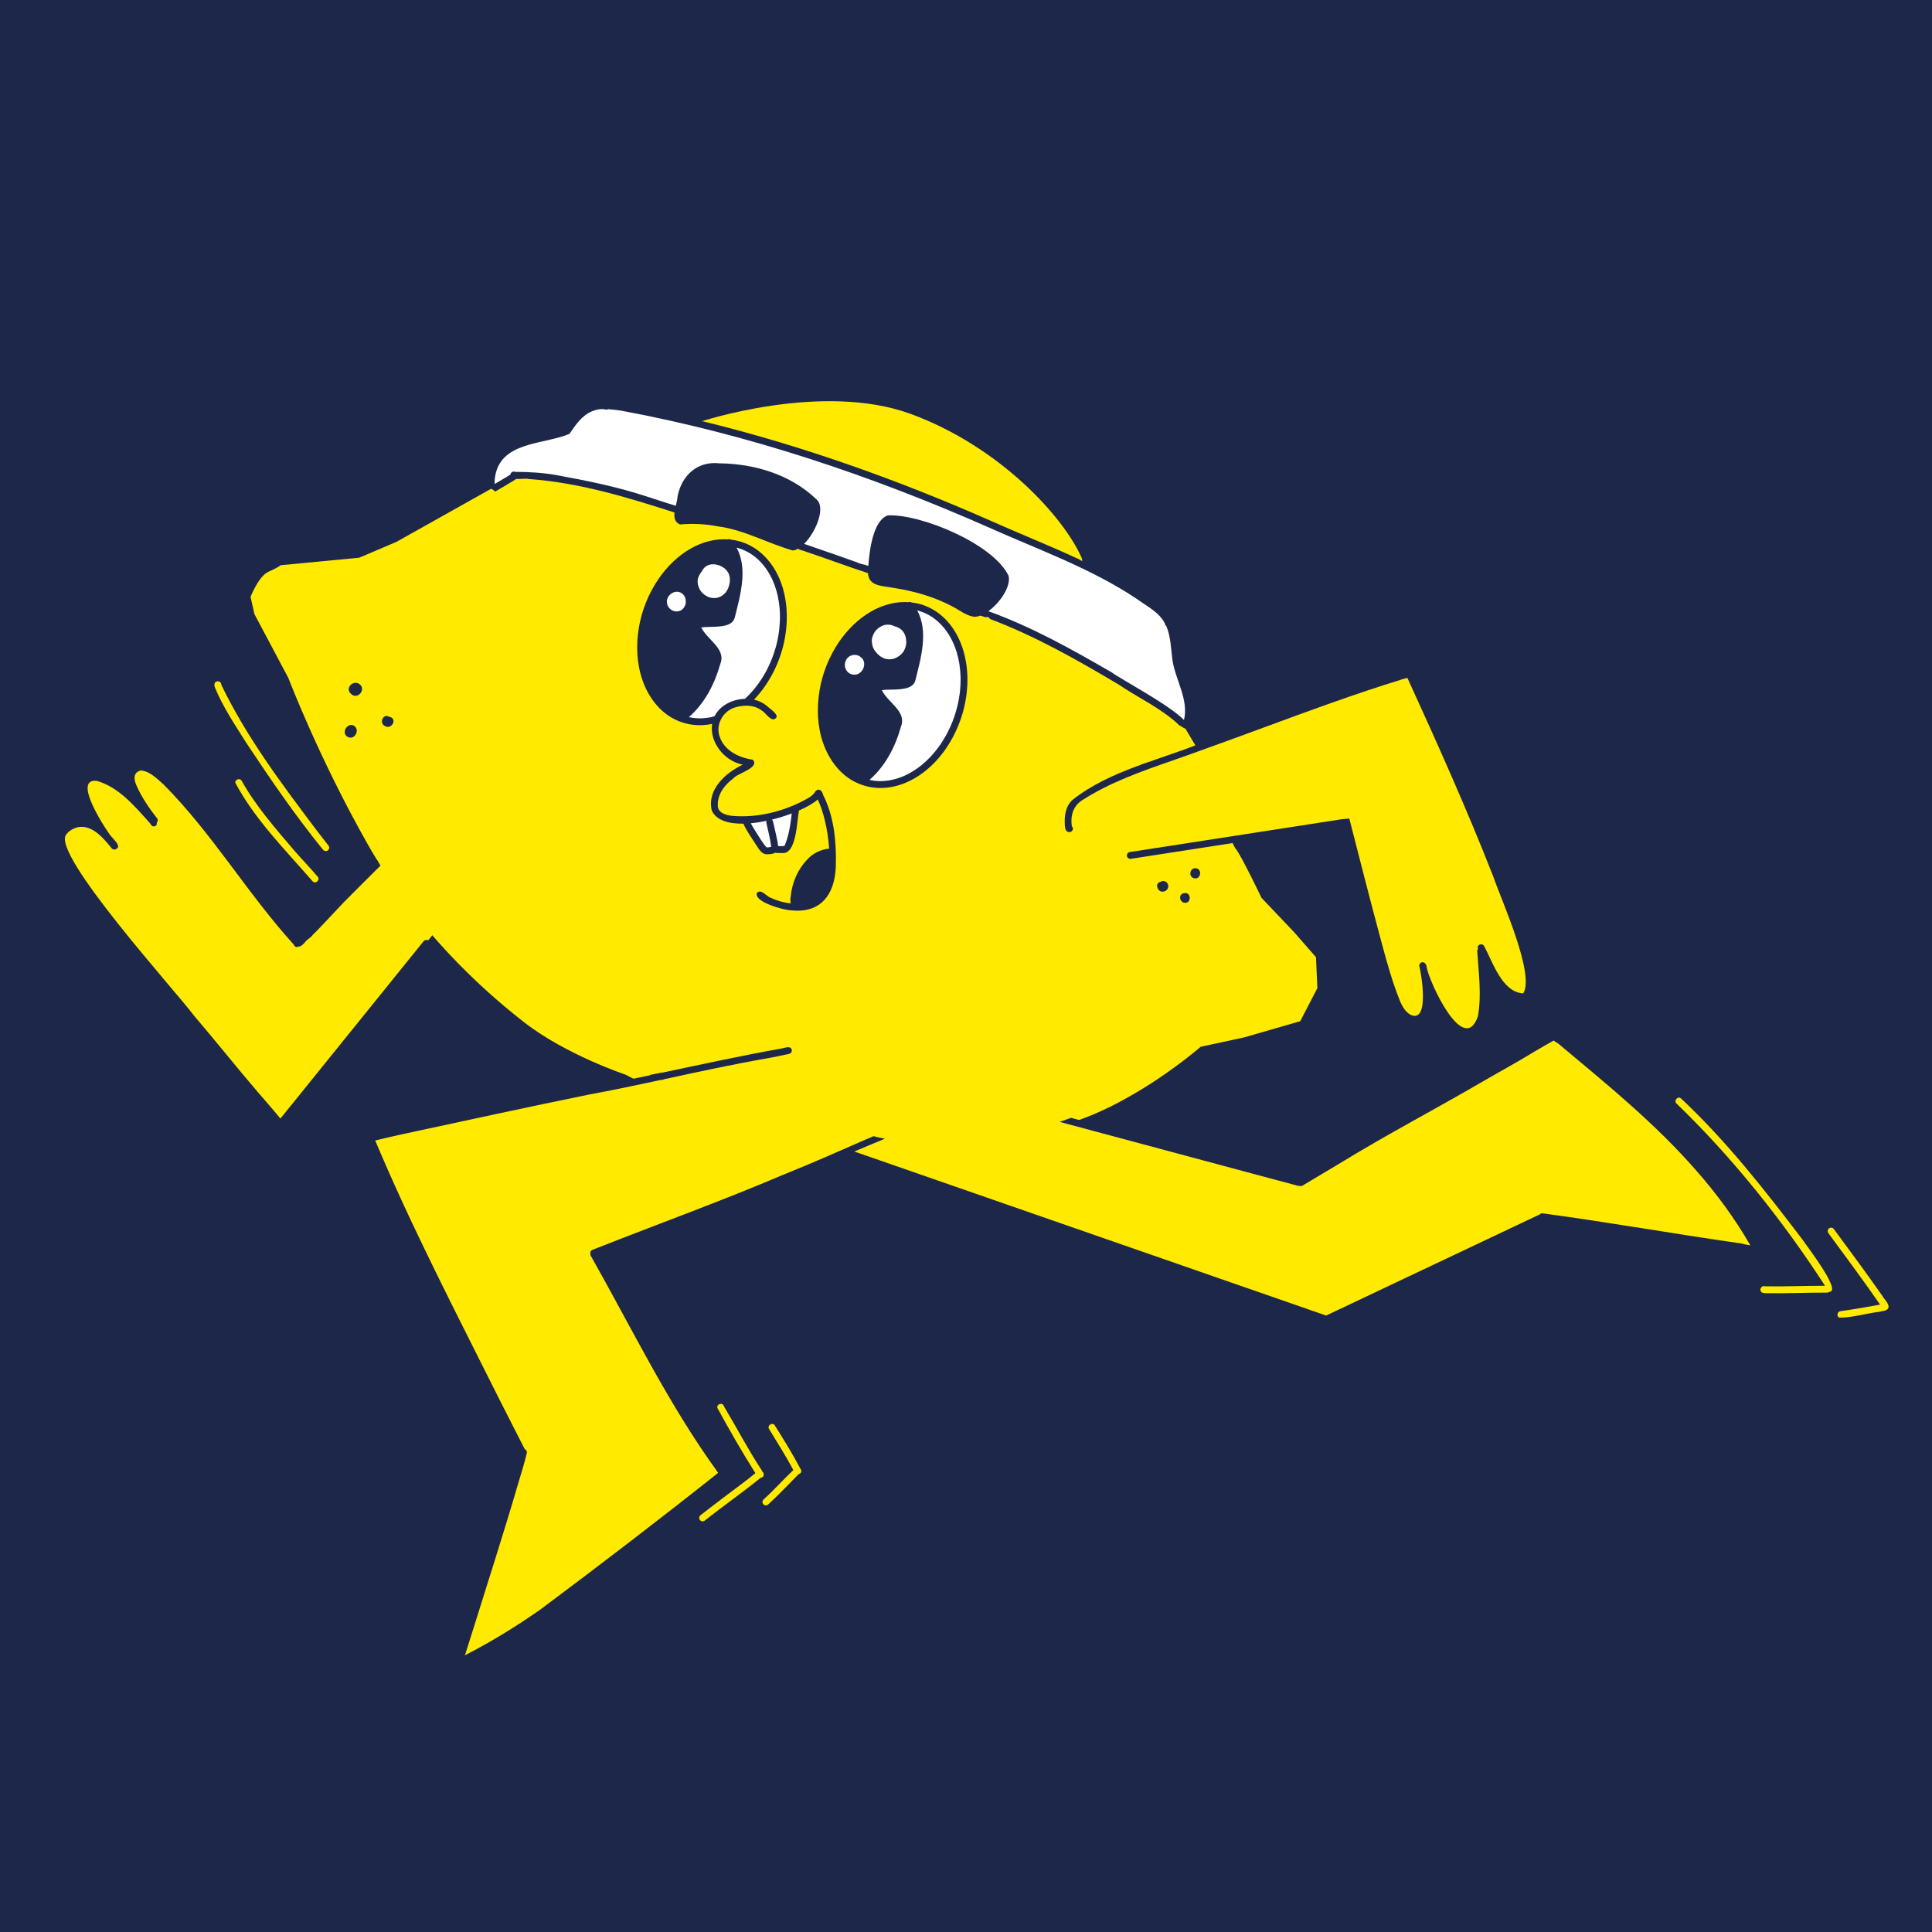
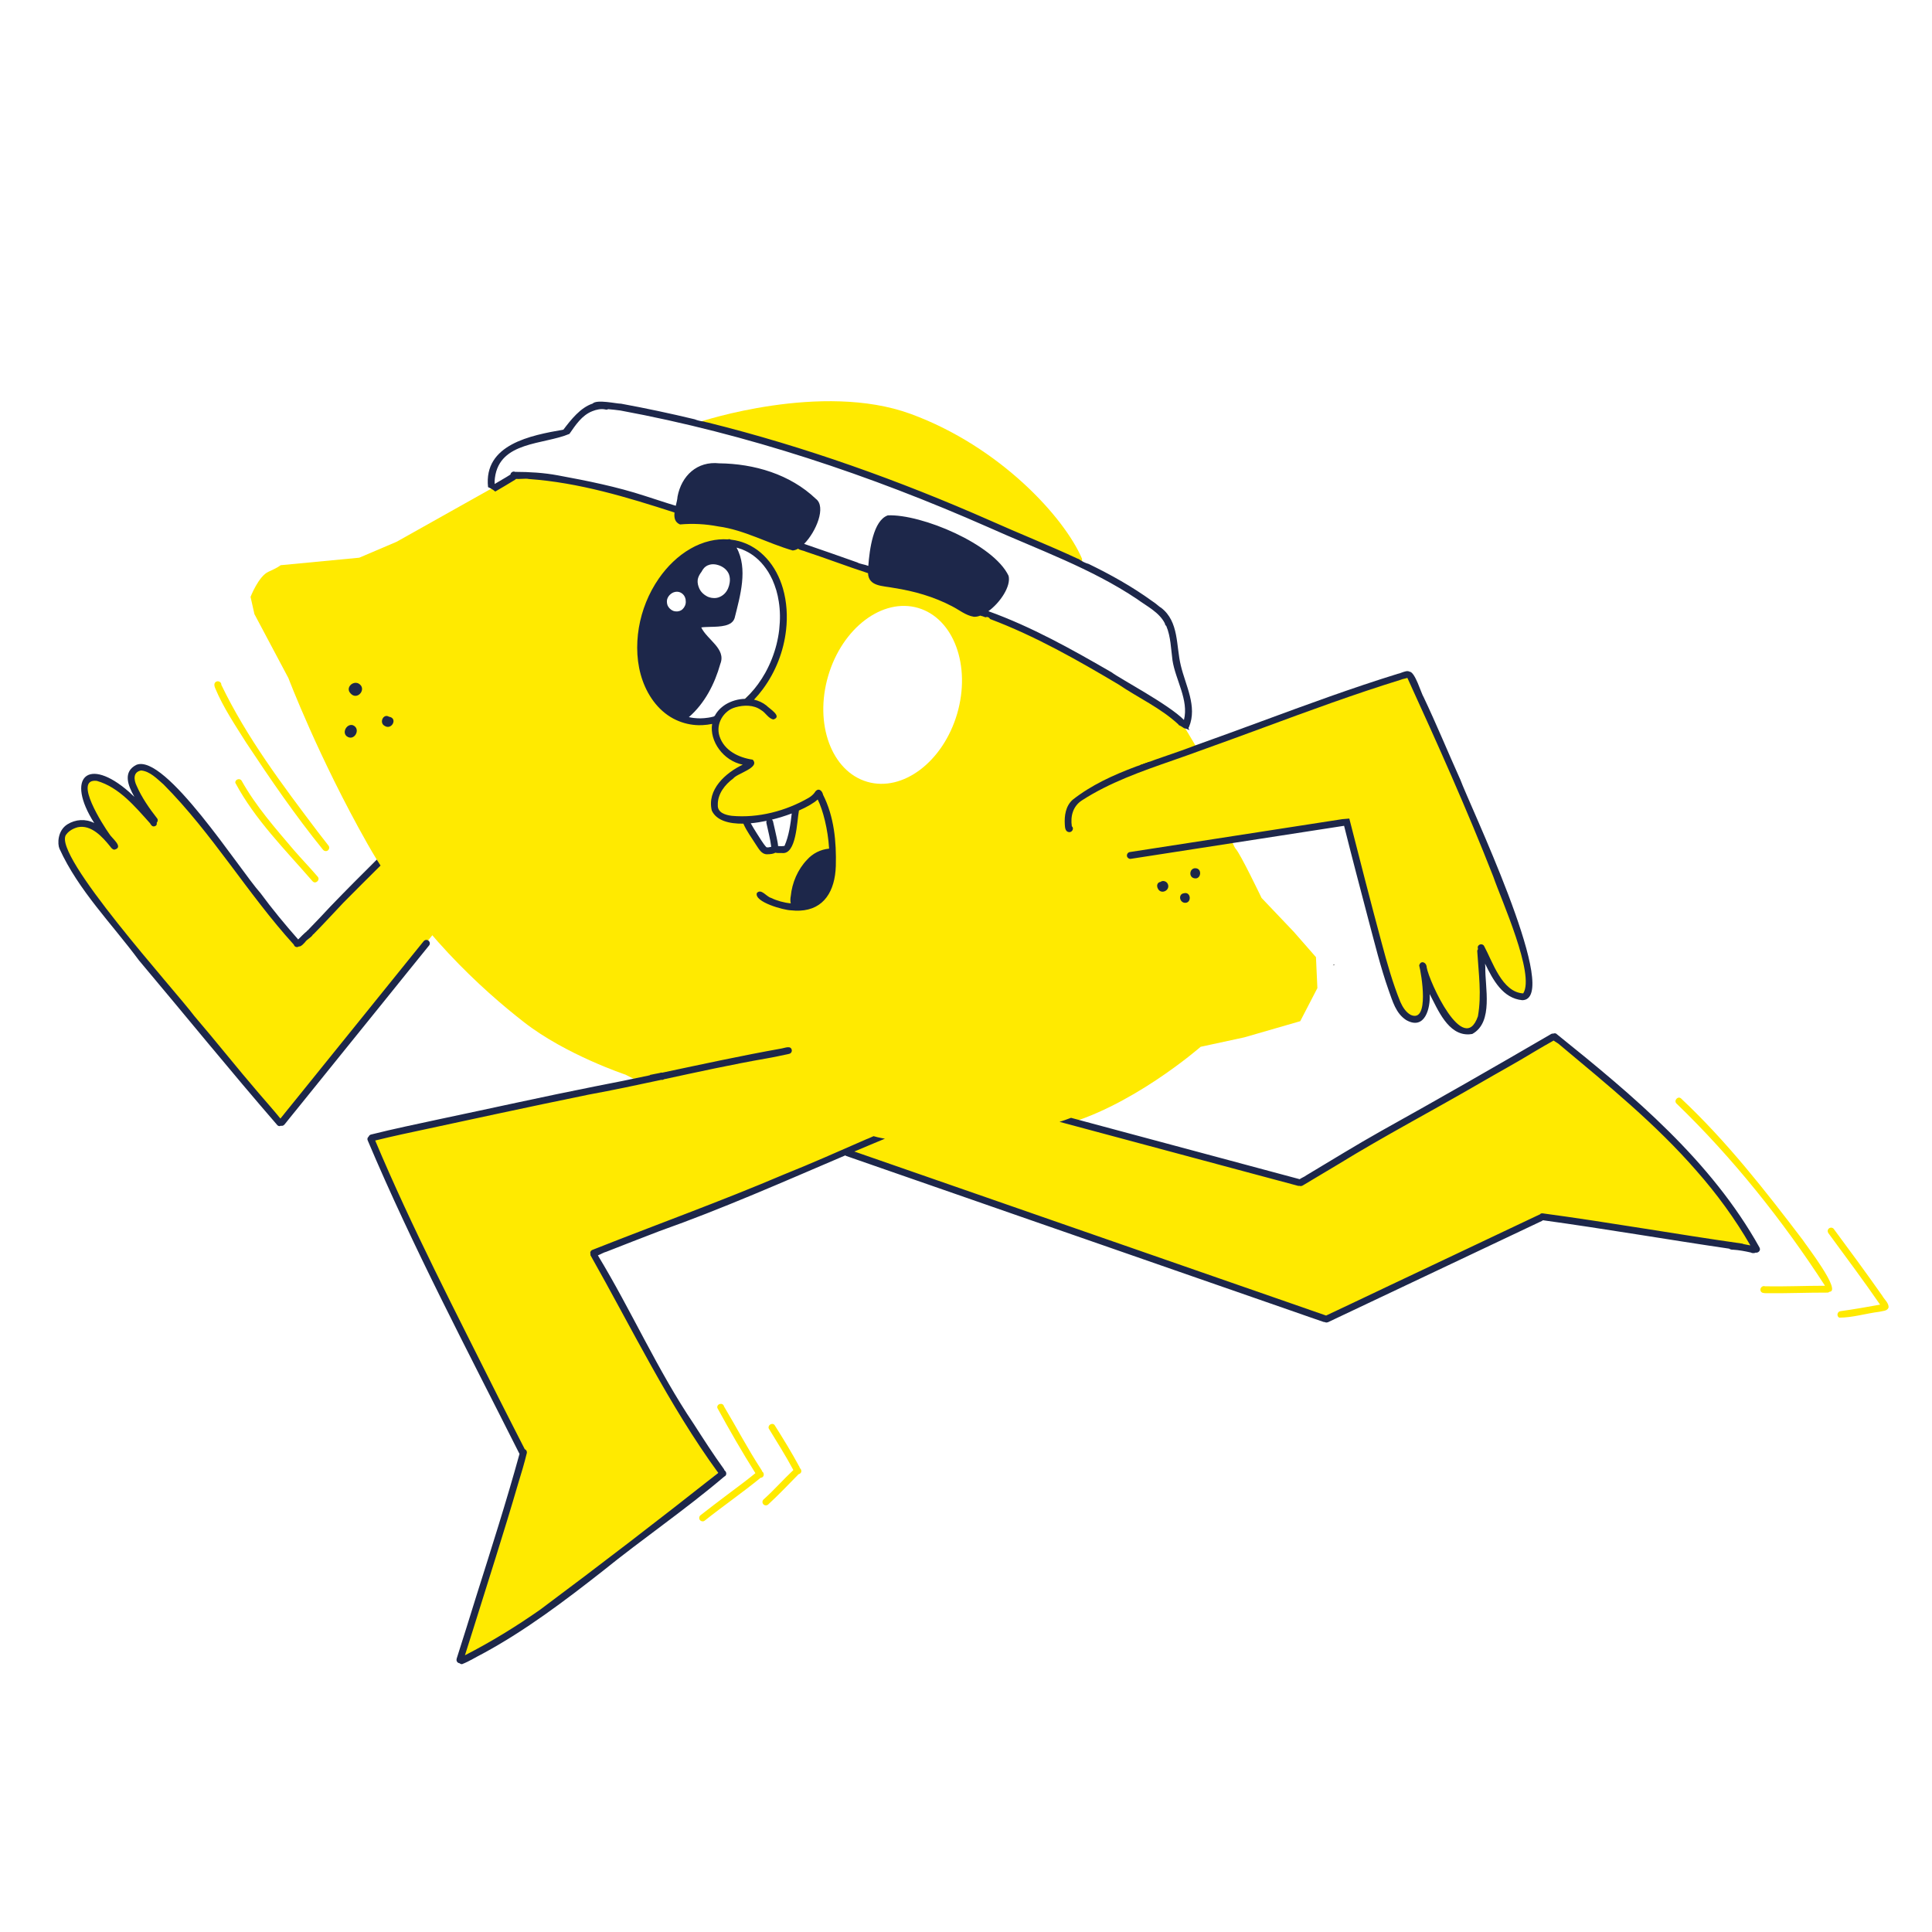
<svg xmlns="http://www.w3.org/2000/svg" id="Ebene_1" viewBox="0 0 2048 2048">
  <defs>
    <style>.cls-1{fill:#12100b;}.cls-2{fill:#ffea00;}.cls-3{fill:#fff;}.cls-4{fill:#1d274a;}</style>
  </defs>
-   <rect class="cls-4" x="-33" y="-25" width="2105" height="2109" />
  <path class="cls-3" d="M520.82,514.39c.68-15.51.41-43.59,72.84-54.06,0,0,5.94-1.02,9.16-4.91,3.14-3.89,15.92-25.71,36.01-25.27,20.09.44,196.78,41.61,298.72,80.61,101.94,38.99,240.92,101.25,274.19,124.2,33.27,22.94,32.73,38.44,33.48,48.15.68,9.71,4.85,31.81,7.52,36.18s11.48,43.54,4.1,46.45c0,0-7.31-6.78-30.68-18.25-23.44-11.47-263.12-115.65-366.64-152.33-103.45-36.68-338.69-80.76-338.69-80.76h0Z" />
  <path class="cls-2" d="M1245.62,800.71l247-86.33s96.41,216.81,107.2,249.29c10.73,32.47,31.43,86.89,18.04,92.57-13.39,5.67-34.98-19.56-47.83-50.62,0,0,11.62,77.95-9.29,86.78-20.98,8.83-45.71-49.02-52.82-68.18,0,0,12.44,49.81-5.6,56.45-18.04,6.64-35.12-54.01-40.38-70.81-5.26-16.8-34.78-137.19-34.78-137.19l-163.44,22.91-18.11-94.88h0Z" />
  <path class="cls-2" d="M464.38,983.89l-167.54,206.53-173.28-207.21s-44.07-56.78-50.42-69.6c-6.42-12.81-12.98-29.93-1.64-35.7,11.34-5.77,32.04-7.66,47.96,16.33,0,0-40.18-49.47-28.36-66.5,11.75-17.03,61.63,28.81,68.67,38.97,0,0-31.57-41.44-16.47-51.69,0,0,20.91-5.64,42.02,21.66,21.11,27.31,131.53,163.25,131.53,163.25l88.69-91.2,58.83,75.15h0Z" />
  <path class="cls-2" d="M693.55,1143.63l-300.16,63.63,160.84,333.77-66.14,218.27s1.37,1.63,10.73-3.12c9.36-4.74,116.97-75.45,147.11-99.7,30.13-24.25,115.47-95.19,115.47-95.19l-132.14-231.71,270.71-109.03,505.21,177.96,230.46-109.05,225.07,33.56s-48.65-75.17-80.08-106.19c-31.43-31.01-109.66-103.82-134.06-117.93l-267.43,154.46-261.01-69.62-424.58-40.13h0Z" />
  <path class="cls-2" d="M297.46,599.15l83.36-7.96,39.56-16.86,125.45-70.39,47.96,4.12,96.95,23.61,97.84,26.31,115.95,40.88,123.26,43.98,93.33,41.42,123.95,73.55,9.5,11.2,12.57,21.13s37.72,104.36,42.7,109.56c4.99,5.21,27.47,52.15,27.47,52.15l34.16,35.91,23.51,26.85,1.5,32.81-18.18,35.09-59.24,17.12-46.33,10.01s-75.5,66.17-151.69,84.42c-76.25,18.25-264.9,45.8-457.99-54.88,0,0-63.2-21.05-107.41-55.49-44.28-34.43-114.1-97.38-166.03-189.05-51.93-91.67-83.91-175.9-83.91-175.9l-36.01-67.78-4.1-18.25s8.54-22.03,18.99-26.62c10.39-4.59,12.85-6.93,12.85-6.93h0Z" />
  <polygon class="cls-3" points="791.8 870.35 811.27 902.34 833.82 899.24 844.07 857.15 791.8 870.35 791.8 870.35" />
  <path class="cls-3" d="M822.41,689.34c-15.51,52.73-66.48,80.9-94.7,72.3-37.17-11.35-55.48-61.08-40.59-111.96,14.96-50.88,57.33-83.25,94.7-72.3,37.31,10.95,55.48,61.08,40.59,111.96h0Z" />
  <path class="cls-3" d="M1014.61,756.64c-14.96,50.88-57.67,83.15-95.38,72.08-37.79-11.08-56.23-61.3-41.34-112.19,14.9-50.88,57.6-83.15,95.38-72.08,37.72,11.08,56.23,61.3,41.34,112.18h0Z" />
  <path class="cls-2" d="M742.26,447.08s128.86-42.94,223.29-8.25c94.43,34.68,162.55,109.45,181.41,153.37l.27,5.81s-245.16-116.17-404.97-150.92h0Z" />
  <path class="cls-1" d="M1208.11,811.19c3.55-1.24,7.04-2.47,10.59-3.74.27,3.29-2.73,5.86-5.81,6-1.71.08-3.48-.58-4.78-2.25h0Z" />
  <polygon class="cls-1" points="396.39 738.38 396.33 738.2 396.33 738.18 396.39 738.38 396.39 738.38 396.39 738.38" />
  <path class="cls-2" d="M1782.19,1164.59c-3.42-3.38-8.34,2.12-4.99,5.26,59.31,57.11,113.08,124.65,157.36,193.1-21.18.01-42.36.96-63.48.59-2.8-1.08-5.67,1.74-4.85,4.56.75,2.92,4.24,2.68,6.56,2.77,21.46.21,42.91-.7,64.36-.66.96-.01,1.64-.38,2.19-.88,13.19-.46-24.73-49.32-28.42-55.03-39.9-52.5-80.49-104.38-128.73-149.7h0Z" />
  <path class="cls-2" d="M1995.23,1373.47c-16.74-23.87-34.03-47.31-51.38-70.75-1.16-1.6-3.62-1.74-5.12-.53-1.57,1.29-1.64,3.52-.48,5.11,18.45,25.14,36.96,49.93,54.73,75.67-14.01,2.52-28.01,5.02-42.09,6.93-3.35.44-4.3,5.26-1.23,6.85,13.94.08,28.29-4.46,42.36-6.19,3.42-.96,8.75-.61,9.98-4.7.14-4.84-4.58-8.37-6.76-12.39h0Z" />
  <polygon class="cls-1" points="756.54 614.29 756.61 614.43 756.54 614.29 756.54 614.29" />
  <polygon class="cls-1" points="754.15 633.7 754.01 633.68 754.36 633.74 754.15 633.7 754.15 633.7" />
  <polygon class="cls-1" points="753.88 633.65 753.95 633.66 753.88 633.65 753.88 633.65" />
  <polygon class="cls-1" points="709.74 644.79 709.67 644.75 709.67 644.73 710.15 645.23 709.74 644.79 709.74 644.79" />
  <polygon class="cls-1" points="941.43 676.28 941.5 676.28 941.5 676.31 941.43 676.28 941.43 676.28" />
  <polygon class="cls-1" points="941.91 676.63 941.71 676.78 941.91 676.63 941.91 676.63" />
  <polygon class="cls-1" points="942.25 676.87 942.53 677.17 942.25 676.87 942.25 676.87" />
  <polygon class="cls-1" points="942.05 676.68 941.77 677.32 942.05 676.68 942.05 676.68" />
  <polygon class="cls-1" points="906.25 702.65 906.18 702.68 906.25 702.65 906.25 702.65" />
-   <path class="cls-4" d="M934.67,663.6c-3.08,1.51-5.81,3.74-7.65,6.67-1.91,3.1-3.28,7.09-2.8,10.82.41,3.25,1.37,6.45,3.42,9.08,3.14,4.17,7.52,7.87,12.85,8.56,1.09.15,2.12.18,3.14.14,2.26-.11,4.51-.67,6.63-1.79,1.3-.68,2.6-1.48,3.76-2.41,1.64-1.33,3.01-2.76,4.1-4.63.68-1.26,1.3-2.65,1.71-4.03.75-2.34,1.03-4.8.75-7.23-.14-1.93-.55-3.9-1.23-5.68-.68-1.62-1.57-3.09-2.66-4.4-1.84-2.13-4.37-3.47-6.9-4.43l-1.5-.36c-.61-.34-1.3-.63-1.91-.85-1.91-.68-3.96-.98-6.01-.89-1.98.1-3.89.55-5.67,1.43h0ZM898.39,697.47c-2.05,2.26-3.07,5.43-2.8,8.46.48,4.3,3.62,8.36,8.06,9.07.89.16,1.71.2,2.6.16,1.78-.08,3.55-.62,5.06-1.77,1.57-1.21,2.87-2.75,3.69-4.55,1.5-3.25,1.5-6.89-.34-9.99-.41-.69-.96-1.26-1.64-1.71-1.43-1.44-3.28-2.46-5.33-2.79-.68-.12-1.43-.17-2.19-.14-2.66.13-5.33,1.24-7.11,3.27h0ZM934.81,731.63v.03c6.35,13.15,26.71,22.59,20.22,38.63-5.88,21.26-16.6,41.91-33.34,56.44,1.85.4,3.62.71,5.12.9,2.53.28,5.06.42,7.11.41,2.8-.08,5.67-.29,8.4-.73,2.53-.43,5.06-1,7.52-1.71,3.21-.94,6.35-2.11,9.02-3.29,3.21-1.46,6.29-3.13,9.29-5,3.21-2.03,6.29-4.22,9.02-6.48,3.21-2.71,6.35-5.61,9.22-8.58,3.14-3.39,6.08-7,8.54-10.38,2.94-3.97,5.53-8.1,7.86-12.3,2.66-4.84,4.99-9.84,6.9-14.68,1.98-5.04,3.62-10.17,4.92-15.29,1.3-5.21,2.25-10.45,2.87-15.29l.07-.66c.55-5.09.75-10.19.75-14.85-.14-4.88-.55-9.78-1.23-14.52-.68-4.13-1.57-8.18-2.6-11.66l-.07-.47c-1.16-3.76-2.53-7.39-4.1-10.93-1.37-2.92-2.87-5.75-4.44-8.35-1.57-2.49-3.21-4.89-4.92-6.99-1.78-2.11-3.62-4.13-5.6-6-1.78-1.65-3.69-3.21-5.6-4.63-1.84-1.3-3.69-2.5-5.26-3.34-2.12-1.12-4.24-2.13-6.15-2.9-1.57-.61-3.14-1.13-4.71-1.63l-1.3-.34h-.07c12.3,22.47,3.83,51.08-2.05,74.64-2.73,8.86-15.24,9.15-25.62,9.37-1.84.02-3.55.05-5.19.12-1.64.08-3.28.21-4.58.44h0ZM932.14,835.3c-8.27-.16-16.33-2.03-23.78-5.44-17.36-7.9-29.38-24.12-35.67-41.77-6.35-17.84-7.04-37.42-3.96-56.02,3.07-18.62,10.39-36.73,21.11-52.26,8.88-12.72,20.09-23.87,33.55-31.6,6.42-3.7,13.39-6.53,20.57-8.23,6.29-1.51,12.78-2.07,19.2-1.65.96-.39,2.05-.35,2.94.27,3.01.31,6.01.88,8.95,1.69,1.03.27,1.98.56,3.01.88l.48.21c1.78.63,3.62,1.31,5.33,2.12,2.46,1.11,4.85,2.42,7.17,3.87,4.78,2.99,9.09,6.74,12.91,10.92,8.34,9.05,14.01,20.33,17.42,32.06v-.03c4.17,14.39,5.06,29.65,3.35,44.05-2.53,22.58-11.07,44.41-24.53,62.72-11.68,15.8-27.81,29.06-46.67,35.04-5.67,1.77-11.48,2.84-17.36,3.11-1.37.06-2.73.1-4.03.07h0Z" />
  <polygon class="cls-1" points="1271.72 774.22 1271.65 774.22 1272.34 774.15 1272.47 774.36 1271.72 774.22 1271.72 774.22" />
  <polygon class="cls-1" points="1786.97 742.93 1787.79 742.92 1786.97 742.93 1786.97 742.93" />
  <path class="cls-1" d="M1413.91,1022.56l1.02.51c-.61.07-1.3.14-1.98.21l.96-.71h0Z" />
  <path class="cls-4" d="M1260.45,770.52c8.95-21.85-3.76-43.89-8.75-65.09-5.12-20.74-1.71-46.41-20.84-61.16l-1.5-.96c-3.28-2.8-6.29-5.05-8.06-6.16-21.18-15.35-43.87-27.98-67.23-39.33-3.69-.99-6.83-2.66-9.7-4.65l-1.78-1.01.14.22c-30.54-14.25-62.11-26.7-92.79-40.44-96.55-42.59-196.71-78.45-299.27-103.97h.07c-1.71-.25-3.21-.7-4.71-1.15-3.48-.36-6.7-1.15-9.63-2.35-25.9-6.21-51.86-11.73-78.03-16.54-4.99.06-25.69-4.87-30.2-.11l-.07.03c-12.91,4.29-22.89,17.1-30.88,27.61-34.37,5.99-84.72,15.48-79.87,60.91,2.87,1.22,5.4,2.81,7.65,4.69,7.04-4.11,14.01-8.2,20.91-12.46l1.09-.9c1.98.11,4.24,0,6.35-.1,2.87-.16,5.54-.28,7.18.18,52.88,3.7,104.27,19.27,154.49,35.52-.61,5.43.27,10.3,5.81,12.64,13.67-1.23,27.06-.49,40.65,2.1,27.47,3.68,52.41,17.94,78.78,25.48,1.78-.08,3.76-.74,5.74-1.89,2.05,1.8,5.88,1.91,8.27,3.17,21.8,7.18,43.39,15.48,65.59,22.7l.27.05c.62,14.3,15.51,13.32,27.47,15.7,21.39,3.33,42.16,9.22,61.56,19.38,7.72,3.94,14.42,9.72,23.16,11.18,2.19.13,4.58-.35,6.97-1.26.48.31,1.09.55,1.91.59,1.16.4,2.25.81,3.42,1.24l1.37-.35c1.5-.08,2.87.83,3.48,2.14,47.62,17.93,92.45,43.38,136.11,69.34,20.98,14.19,44.96,25.08,63.54,42.39l.41.7c1.98.91,3.76,1.99,5.47,3.23,2.12.54,4.1,1.2,5.88,2.08-.34-.72-.75-1.44-1.16-2.16l.75-1.26h0ZM1255.05,763.18c-15.78-16.3-68.87-44.33-76.46-50.34-42.16-24.41-85-48.44-130.85-64.94,12.57-9.11,24.19-26.62,21.39-37.52-15.85-33.53-92.24-65.57-127.98-64.08-15.51,5.38-19.4,36.38-20.7,53.58-3.62-1.56-9.02-2.02-11.61-3.66-18.45-6.48-37.72-13.36-56.44-19.69,12.71-12.78,23.71-39.39,12.44-47.74-27.33-26.09-65.32-37.24-102.49-37.65-23.3-2.51-39.97,13.13-44.14,35.32-.14,2.79-1.03,6.16-1.84,9.67-10.93-3.25-21.66-6.96-32.52-10.38-30.27-9.89-61.08-16.06-92.38-21.83-15.03-2.83-30.27-3.7-45.44-3.73-1.78-.78-3.62.02-4.58,1.57l-.34,1.27c-1.44.89-2.87,1.75-4.24,2.64-4.17,2.47-8.34,4.93-12.5,7.37-.14-2.1-.07-4.09.27-6.5,5.06-38.89,51.52-34.98,78.98-46.6,6.49-9.31,13.12-19.66,24.19-24.03,4.1-1.67,9.29-2.94,14.01-1.82,1.09.35,2.05.16,2.8-.36,4.37.33,8.75.87,13.12,1.44,134.33,24.86,264.83,68.54,389.73,123.64,53.16,23.87,109.25,43.6,157.97,76.31,10.32,7.57,23.44,13.9,29.38,25.74.07,1.11.68,2.1,1.5,2.72,4.71,11.07,4.99,24.33,6.56,36.31,3.21,20.89,17.49,42.15,12.16,63.3h0Z" />
  <polygon class="cls-1" points="1305.89 1105.38 1305.82 1105.4 1305.89 1105.38 1305.89 1105.38" />
  <polygon class="cls-1" points="1305.82 1105.4 1305.82 1105.4 1305.68 1105.42 1305.82 1105.4 1305.82 1105.4" />
  <polygon class="cls-1" points="1305.61 1105.43 1305.41 1105.46 1305.61 1105.43 1305.61 1105.43" />
  <polygon class="cls-1" points="1275.14 1114.63 1275.41 1114.48 1275.34 1114.63 1275.14 1114.63 1275.14 1114.63" />
  <polygon class="cls-1" points="377.26 873.22 377.26 873.18 377.33 873.24 377.26 873.22 377.26 873.22" />
  <path class="cls-2" d="M807.79,1559.7c-.07-.66-.34-1.33-.89-1.96-14.14-21.63-26.17-44.69-39.42-66.86-1.02-4.58-8.06-2.95-7.04,1.61,12.71,23.31,26.1,46.55,40.31,69.13-9.7,7.99-19.88,15.38-29.93,22.95-9.43,7.09-18.79,14.26-28.08,21.51-1.57,1.21-2.05,3.4-.89,5.08,1.09,1.54,3.49,2.05,5.06.85,19.54-15.54,40.11-29.74,59.44-45.54,3.96-.13,4.17-5.23,1.43-6.76h0Z" />
  <path class="cls-2" d="M847.89,1556.26l-.41-1.21c-8.2-15.18-17.22-29.94-26.44-44.49-2.53-2.97-7.58.29-6.08,3.78,8.81,14.55,18.04,28.94,26.03,43.98-10.73,10.06-20.57,21.32-31.57,31.16-1.5,1.37-1.57,3.68-.2,5.15,1.3,1.43,3.69,1.52,5.12.16,11.14-10.28,21.59-21.27,32.18-32.07,3.83-.99,3.48-4.76,1.37-6.46h0Z" />
  <path class="cls-4" d="M1865.21,1322.51c-51.18-91.94-133.65-160.97-214.61-225.98-1.02-1.29-2.66-1.47-4.03-.89h-.07c-.68-.08-1.43.01-2.12.38-59.65,34.8-119.78,69.19-180.18,102.8-26.99,15.15-52.95,31.27-79.67,47.21-1.43,1.26-4.58,2.4-6.83,3.96-10.04-2.69-20.09-5.36-30.13-8.08-24.87-6.7-49.74-13.36-74.61-20.03-27.06-7.26-54.11-14.53-81.17-21.78-18.86-5.05-37.65-10.12-56.44-15.16-2.39.9-4.85,1.78-7.24,2.64-1.64.56-3.28,1.11-4.99,1.62,10.52,2.81,21.04,5.65,31.5,8.44,26.58,7.13,53.16,14.26,79.81,21.42,25.76,6.94,51.59,13.88,77.41,20.78,21.11,5.65,42.16,11.3,63.27,16.95l.07.06.41.1,1.23.14.55-.05h.07c1.23.48,2.73.21,3.9-.61,12.09-7.27,24.53-14.61,37.03-22.12,48.85-30.03,99.76-56.75,149.36-85.54,19.68-11.49,39.77-22.34,59.17-34.2,6.36-3.79,13.12-7.71,20.02-11.55,2.05,1.64,4.85,2.84,6.63,4.67,50.36,42.14,101.74,83.83,144.99,133.66,21.18,24.01,40.79,50.77,56.92,78.82-2.32-.51-4.71-.97-7.11-1.35l-1.3-.51c-70.65-10.04-140.82-22.58-211.54-32.08-1.43-.28-2.6.26-3.28,1.18l-.75.26c-3.83,1.8-7.58,3.59-11.41,5.39-25.08,11.88-50.15,23.75-75.3,35.66-23.71,11.21-47.42,22.43-71.13,33.64-12.3,5.86-24.67,11.69-36.96,17.55-10.18,4.76-20.23,9.63-30.34,14.33l-.34.16-.27.16-.21-.1-.27-.08v-.03l-.07-.03-.14-.02c-5.12-1.84-10.32-3.59-15.44-5.37-6.9-2.41-13.87-4.84-20.84-7.26-25.9-9.01-51.86-18.04-77.82-27.05-27.47-9.57-55-19.12-82.54-28.71-26.3-9.16-52.61-18.27-78.92-27.43-25.83-8.98-51.66-17.97-77.48-26.95-26.31-9.14-52.61-18.29-78.92-27.43-22.48-7.8-44.96-15.67-67.44-23.44,10.8-4.56,21.52-9.13,32.39-13.6-1.09-.2-2.25-.41-3.35-.61-2.94-.55-5.88-1.26-8.68-2.07-1.78.85-3.62,1.61-5.4,2.38-.75.29-1.5.61-2.26.89-29.11,12.72-58.15,25.66-87.53,37.4-66.69,28.41-134.88,52.97-202.25,79.65h0c-1.71.36-2.94,1.81-2.94,3.6l.34.87-.14,1.26c43.8,77.35,82.88,158.62,135.56,230.9-62.11,49.07-125.11,97.52-188.72,144.92-25.49,17.87-52.06,34.19-79.81,48.41,2.87-8.92,5.6-17.86,8.47-26.78,16.06-51.6,32.8-103.29,47.96-155.31,3.21-10.35,6.63-21.77,9.22-32.52.2-1.63-.75-3.27-2.26-3.88-9.36-18.16-18.52-36.39-27.81-54.61-45.03-90.14-91.63-179.62-130.71-272.57,9.36-2.25,18.79-4.54,28.29-6.57,65.94-14.18,131.8-28.55,197.87-42.06,25.83-4.74,51.52-10.16,77.14-15.69,1.03.2,2.05-.01,2.87-.62,36.01-7.78,71.95-15.66,108.3-22,8.13-1.37,16.06-3.16,24.12-4.87,1.64-.24,3.01-1.61,3.07-3.49-.55-5.89-7.04-2.89-10.8-2.26-42.36,7.56-84.59,16.76-126.88,25.7l-.61-.24c-1.03.42-2.19.6-3.28.82-1.3.26-2.53.49-3.83.74-1.78.34-3.55.74-5.33,1.08l.55.25c-19.34,4.08-38.67,8.05-58.08,11.75-55.21,10.94-110.07,23.25-165.15,34.81-24.26,5.28-48.65,10.24-72.77,16.33-1.16.28-2.05,1.18-2.46,2.25-1.09.87-1.71,2.29-.96,3.97,47.9,113.29,105.5,222.23,160.77,332.05l.14.25c-13.87,50.39-29.93,100.49-45.71,150.45-6.83,21.9-13.73,44.28-20.91,66.58-.55,1.88.21,3.95,2.19,4.68l.89.21c.75.65,1.71,1,2.66.96,7.72-3.01,14.96-7.66,22.41-11.42,45.03-24.39,86.5-55.76,126.75-87.34,42.29-34.22,87.32-64.84,128.73-100.04,3.14-1.28,2.53-5.18.34-6.55l-.55-1.26c-11.34-15.65-21.73-31.87-32.18-48.12-38.4-56.88-66-120-101.53-178.57,3.14-1.26,6.49-3.29,8.81-3.79,18.72-7.49,37.65-14.62,56.44-21.94,66.82-23.68,131.73-52.43,196.98-80.26l1.03.61c12.23,4.21,24.46,8.48,36.62,12.74,26.65,9.27,53.29,18.52,79.87,27.76,25.9,8.98,51.72,17.96,77.55,26.98,25.69,8.94,51.45,17.87,77.14,26.8,27.13,9.44,54.25,18.84,81.38,28.31,26.78,9.31,53.5,18.57,80.22,27.88,12.78,4.47,25.62,8.91,38.4,13.35,6.63,2.31,13.32,4.65,19.95,6.96,4.78,1.65,9.5,3.25,14.21,4.91l.27.1.27.1,1.44.22h0c.61.31,1.3.45,1.98.42l1.5-.36c3.69-1.76,7.45-3.55,11.2-5.32,23.98-11.38,48.03-22.75,72.02-34.09,23.85-11.29,47.76-22.62,71.61-33.9,24.05-11.37,48.03-22.77,72.08-34.12l.82-.61c65.73,9.05,131.53,20.42,197.4,30.12,1.09.85,2.8,1.21,4.3,1.11,6.22.4,12.44,1.56,18.65,2.98.61.37,1.37.59,2.19.64,1.23.08,2.26-.13,2.94-.53,2.66.56,5.81-2.32,4.1-5.3h0Z" />
  <path class="cls-2" d="M261.24,787.67c25.62,38.74,51.86,76.94,81.1,113.02,1.3,1.57,3.48,2.02,5.12.85,1.57-1.1,2.05-3.51.82-5.08-3.83-4.89-7.58-9.8-11.41-14.68-37.38-49.5-75.37-99.93-102.29-155.92.21-3.83-5.4-5.14-6.97-1.63-.82,1.68-.14,3.59.48,5.21,8.61,20.67,21.25,39.34,33.14,58.23h0Z" />
  <path class="cls-2" d="M256.26,827.84c-1.71-3.46-7.17-1.84-6.83,1.95,20.84,39.09,53.02,71.1,81.92,104.4,3.14,3.53,8.54-1.58,5.33-4.94-8.13-9.57-16.88-18.55-25.08-28.01-19.88-23.39-40.24-46.48-55.34-73.4h0Z" />
  <polygon class="cls-1" points="349.04 833.25 349.04 833.23 349.11 833.31 349.04 833.25 349.04 833.25" />
  <path class="cls-4" d="M454.06,997.04c-1.64-1.23-3.83-.76-5.06.78-3.96,4.9-7.93,9.83-11.96,14.77-16.33,20.29-32.73,40.57-49.13,60.87-15.65,19.4-31.36,38.83-47.01,58.21-8.4,10.42-16.81,20.82-25.21,31.24-3.9,4.82-7.79,9.61-11.68,14.42-2.25,2.83-4.51,5.6-6.76,8.4-7.45-9.22-15.51-18.18-23.23-27.23-23.09-26.83-45.03-54.64-68.05-81.49-19.88-26.69-151.34-171.32-135.9-192.25,1.57-2.15,5.06-5.91,12.3-7.86,14.35-2.99,26.24,10.24,34.37,20.33,1.09,1.42,2.46,3.41,4.58,3.43,10.39-2.56-3.14-12.34-5.53-16.77-6.01-8.37-38.95-59.08-13.19-56.14,23.57,6.67,40.52,27.24,56.37,44.87,1.09,1.8,2.25,3.88,4.78,3.33,2.12-.59,2.73-1.97,2.39-3.83,1.16-1.22,1.5-3.14.48-4.52-8.47-10.84-16.26-22.02-21.8-34.65-3.01-6.23-4.03-14.59,4.78-16.22,9.43.87,16.94,8.91,23.78,14.82,51.59,51.89,88.96,115.72,138.02,169.75.62,1.96,2.05,2.72,3.49,2.65.75-.03,1.43-.32,2.05-.72l.34.06c2.32-.1,4.44-2.9,6.15-4.61,1.78-2.91,6.63-4.89,8.27-7.99l.75-.52c10.73-10.9,21.04-22.18,31.57-33.3,13.05-13.18,26.17-26.29,39.36-39.36l-.75-1.14c-1.09-1.71-2.19-3.44-3.21-5.17-16.53,16.38-32.93,32.83-49.06,49.58-7.58,8.25-15.37,16.34-23.16,24.39l-.34.55c-.68.31-1.3.77-1.64,1.41-3.35,2.81-6.08,5.66-9.15,8.72-14.01-15.89-27.54-32.25-40.11-49.31-21.93-24.43-100.85-148.44-131.46-135.76-14.35,7.31-9.16,21.54-2.05,33.92-2.6-2.36-4.65-4.2-5.47-5.1-43.73-38.38-67.85-15.43-37.1,32.84-9.02-4.67-19.82-4.04-28.49,1.41-10.52,6.61-10.59,20.88-8.34,25.84,20.16,44.28,55.55,79.51,84.18,118.25,48.92,58.13,96.82,117.15,146.56,174.55.75.9,1.71,1.26,2.66,1.22l1.37-.39.96.12c1.09-.05,2.12-.58,2.8-1.5l.21-.18.21-.26c3.89-4.96,7.93-9.84,11.89-14.74,16.26-20.14,32.46-40.28,48.78-60.42,15.72-19.47,31.43-38.9,47.15-58.36,15.03-18.63,29.99-37.27,45.09-55.84,1.23-1.56.75-3.96-.82-5.08h0Z" />
  <path class="cls-4" d="M1266.12,931.03c-6.49-1.11-5.26-10.98,1.23-10.66,7.31.31,5.88,12.12-1.23,10.66h0Z" />
  <path class="cls-4" d="M1227.65,942.43c-1.23-1.99-1.5-4.33-.07-6.25l-.27.38c.61-.97,1.78-1.56,2.8-1.67,2.66-2.1,6.83-.61,7.93,2.49,2.46,6.37-6.83,11.09-10.39,5.06h0Z" />
  <path class="cls-4" d="M1255.53,956.97c-5.4-.87-6.56-9.24-.55-10.07,7.79-2.13,8.54,11.1.55,10.07h0Z" />
  <path class="cls-4" d="M1547.97,826.39c-13.05-29.03-25.28-58.77-38.95-87.58-2.32-3.36-9.02-26.81-14.89-26.8-2.05-1.31-5.19-.16-8.2.92-1.57.59-3.08,1.17-4.37,1.37-48.58,15.04-96.2,32.58-143.83,50.14-23.5,8.65-47.01,17.3-70.58,25.69-11,4.26-22.34,8.14-33.68,12.05-2.87.98-5.74,1.97-8.54,2.96-6.36,2.41-12.78,4.64-19.13,6.88l.21-.1c-.68.23-1.3.47-1.98.7-23.98,9-47.14,19.53-67.03,35.2-7.45,6.69-8.81,16.99-8.27,26.15.2,3,.34,7.4,4.1,8.05l.89.08,1.09-.22c2.32-.85,3.62-4.18,1.37-6.01-1.57-10.47,1.03-21.17,10.73-27.45,29.45-19.04,63.13-30.8,96.48-42.41,9.7-3.4,19.41-6.78,28.97-10.32,22.34-7.97,44.68-16.19,66.96-24.39,48.17-17.78,96.34-35.53,145.47-50.71,1.02-.53,2.53-.83,4.03-1.17,1.03-.23,2.12-.51,3.07-.83,31.64,69.21,63.27,139.67,91.15,210.88,8.2,24.02,44.41,103.59,31.64,123.57-22.48-1.21-32.39-33.46-41.47-50.21-.82-1.7-3.21-2.3-4.85-1.42-2.12,1.22-2.19,2.94-1.57,4.71-.62.7-.96,1.59-.82,2.53,1.37,22.91,4.78,45.58.68,68.68-15.03,43.14-51.66-36.42-54.32-52.02-.07-5.26-6.42-7.84-7.93-1.86,2.32,8.62,11.27,61.26-8.95,52.39-5.26-2.86-8.68-8.5-11.07-13.88-8.13-20.04-14.01-41.03-19.61-61.9-11.89-44.04-23.16-88.2-34.44-132.35l-.89.08.21-.04-1.78.15h0c-1.64.14-3.28.28-4.92.42-1.3.2-2.53.39-3.83.59-25.28,3.9-50.56,7.85-75.84,11.75-26.99,4.17-53.84,8.34-80.76,12.51-21.66,3.33-43.25,6.63-64.91,10.04-1.91.29-3.28,2.2-3.01,4.15.27,1.84,1.98,3.16,3.76,3.08l.41-.05c1.03-.16,2.05-.33,3.14-.49,23.5-3.65,47.01-7.29,70.58-10.94,27.26-4.22,54.59-8.47,81.86-12.68,23.5-3.63,46.94-7.24,70.44-10.9,8.27,33.13,17.01,66.17,25.69,99.18,6.76,25.19,12.85,50.53,21.52,75.12,4.24,11.54,7.52,24.5,18.72,31.68,19.88,11.16,25.76-13.02,24.8-27.64,8.61,16.32,19.4,43.76,41.68,42.74,1.09-.05,2.25-.19,3.42-.39,22.96-12.46,13.32-50.08,13.87-71.09-.07-1.16-.21-2.32-.27-3.48,8.47,17.4,18.86,36.79,39.49,38.75,1.23-.03,2.39-.22,3.42-.6,33.75-12.33-59.99-207.9-69.15-233.3h0Z" />
  <path class="cls-4" d="M367.49,780.42c-5.26-4.37.48-13.8,6.76-11.6,8.88,3.92,1.16,17.69-6.76,11.6h0Z" />
  <path class="cls-4" d="M371.45,734.87c-5.26-5.71,2.12-13.23,8.4-10.45,9.91,5.29-1.03,19.04-8.4,10.45h0Z" />
  <path class="cls-4" d="M407.53,769.33c-5.74-3.25-1.3-13.26,4.85-9.57,9.7,1.52,2.8,14.79-4.85,9.57h0Z" />
  <path class="cls-4" d="M872.49,842.42c-1.23-5.32-5.74-7.67-8.95-2.23-1.43,2.08-4.1,4.26-6.49,5.64-24.05,13.85-53.29,21.57-81.24,18.99-6.49-.81-15.44-3.18-14.9-11.6-.34-11.44,7.45-21.5,16.4-28.02,4.03-5.45,28.83-11.37,20.57-19.91-14.76-2.17-30.2-9.5-35.19-24.93-4.17-12.82,4.03-26.96,16.94-30.6,8.81-2.51,19.27-2.79,27.19,2.98,4.85,2.65,7.65,9.09,13.12,9.91,9.7-3.2-4.37-11.46-7.58-14.83-3.83-3.06-8.34-5.07-13.05-6.16,3.35-3.51,6.49-7.26,9.36-11.15,13.53-18.31,22.07-40.14,24.6-62.72,1.64-14.4.82-29.66-3.35-44.05-3.42-11.73-9.16-22.98-17.49-32.03-3.83-4.17-8.06-7.93-12.91-10.92-2.32-1.46-4.65-2.77-7.11-3.87-1.78-.8-3.55-1.49-5.33-2.12l-.55-.2c-.96-.33-1.98-.62-2.94-.89-2.94-.8-5.94-1.37-8.95-1.69-.96-.61-1.98-.61-2.94-.26-6.42-.42-12.91.14-19.2,1.65-7.24,1.7-14.14,4.52-20.57,8.23-13.46,7.73-24.73,18.89-33.55,31.6-10.8,15.54-18.04,33.64-21.18,52.26-3.07,18.6-2.32,38.17,4.03,56.02,6.29,17.65,18.31,33.87,35.67,41.77,7.45,3.41,15.51,5.28,23.71,5.45,1.37.02,2.73-.01,4.1-.08,3.42-.16,6.83-.59,10.18-1.29-2.94,18.36,11.96,39.17,32.46,43.2-18.24,8.66-38.19,26.5-32.8,48.7,4.85,10.38,17.83,14.1,33.48,13.84,3.48,8.03,8.68,14.81,13.46,22.47,2.87,4.19,5.67,9.89,11.41,9.99,4.37-.03,7.17-.59,9.02-1.69,2.12.59,4.99.25,6.9.34,15.51,2.15,15.92-33.71,18.04-44.64v-.37c8.68-3.81,15.78-7.92,19.95-11.72,5.6,11.18,10.86,31.72,12.09,52.1-8.95.8-17.56,5.12-23.5,11.9-9.77,10.23-15.78,24.28-17.15,38.44-.41,1.95-.68,5.29,0,7.66-7.31-.7-14.55-2.71-21.18-5.91-4.51-1.16-10.25-10.16-14.76-5.06-3.21,9.53,28.7,18.26,36.21,18.35,3.35.38,6.42.47,9.36.34,25.55-1.18,37.31-20.72,38.13-47.39.68-25.62-1.78-52.26-13.53-75.45h0ZM739.6,614.52c.41-2.58,1.64-5.05,3.14-7.16l.89-1.21c.41-.76.82-1.46,1.23-2.13.89-1.35,1.98-2.62,3.35-3.54,1.23-.91,2.6-1.48,4.1-1.9,2.39-.64,5.12-.55,7.45,0,3.21.74,6.22,2.13,8.68,4.26,1.84,1.62,3.42,3.68,4.3,5.97,1.03,2.85,1.23,5.94.75,8.95-.68,4.21-2.25,8.21-5.19,11.3-1.84,1.9-4.03,3.31-6.56,4.2-1.16.39-2.39.62-3.55.68-1.23.06-2.46-.02-3.62-.18h0l-.41-.06-.14-.03h-.07s.07,0,.07,0l-.14-.02h0c-1.16-.25-2.39-.56-3.55-1.06-1.23-.57-2.46-1.37-3.62-2.19-2.26-1.69-4.1-3.75-5.33-6.35-1.37-3.03-2.19-6.15-1.78-9.52h0ZM717.53,648.15c-.68.03-1.37-.02-2.05-.13-2.12-.31-3.83-1.37-5.33-2.79l.14.14-.55-.57-.07-.03c-.89-1-1.64-2.04-2.12-3.31-.48-1.34-.62-2.78-.62-4.24.07-2.45,1.23-4.66,2.87-6.44,1.64-1.64,3.62-2.95,5.95-3.34,3.21-.61,6.22.42,8.47,2.76,1.44,1.47,2.25,3.45,2.6,5.42l.07,1.73.07.23c.14,3.12-1.23,6.14-3.48,8.27-1.57,1.49-3.76,2.21-5.94,2.32h0ZM756.47,759.59c-.68.17-1.37.32-1.98.46h-.07s-.96.25-.96.25c-.89.16-1.78.31-2.6.46-2.8.44-5.6.66-8.4.73-2.05,0-4.58-.13-7.11-.41-1.5-.19-3.28-.48-5.12-.9,16.74-14.51,27.4-35.16,33.34-56.44,6.42-16.04-13.94-25.48-20.22-38.64,1.37-.23,3.07-.34,4.85-.42,1.57-.08,3.21-.12,4.92-.17,10.45-.23,22.89-.55,25.62-9.37,5.88-23.53,14.35-52.17,2.05-74.64l1.3.34c1.64.49,3.21,1.02,4.78,1.63,1.91.76,4.03,1.77,6.15,2.9,1.5.83,3.42,2.03,5.26,3.33,1.91,1.41,3.76,2.95,5.6,4.63,1.98,1.87,3.83,3.89,5.53,5.99,1.71,2.12,3.42,4.51,4.99,7,1.57,2.6,3.07,5.43,4.44,8.35,1.57,3.54,2.87,7.17,4.03,10.93l.14.48c1.02,3.48,1.91,7.53,2.53,11.65.75,4.74,1.16,9.64,1.23,14.53.07,4.67-.21,9.76-.75,14.85l-.07.66c-.55,4.83-1.5,10.07-2.8,15.28-1.3,5.12-2.94,10.26-4.92,15.3-1.91,4.84-4.24,9.83-6.9,14.68-2.32,4.2-4.99,8.33-7.86,12.3-2.46,3.39-5.4,6.99-8.61,10.38-1.64,1.73-3.35,3.42-5.12,5.07-7.24.16-14.48,2.26-20.57,5.95-5.33,3.38-9.09,7.47-11.41,11.96l-1.3.91h0ZM812.36,898.05c-3.9-4.31-6.97-9.97-10.25-14.87-1.98-3.12-4.3-6.88-6.29-10.48,5.47-.49,11.14-1.4,16.81-2.6-.27.7-.41,1.53-.21,2.32,1.78,8.39,4.1,16.84,5.12,25.23-1.71.25-3.55,1.05-5.19.41h0ZM831.63,896.65c-2.05.44-4.44.38-6.83.21-.14-2.61-.82-5.7-1.57-9.34-1.09-5.57-2.6-11.08-3.76-16.68-.14-.82-.62-1.5-1.23-1.99,7.31-1.82,14.48-4.05,21.04-6.55-1.37,11.61-2.94,23.57-7.65,34.35h0Z" />
</svg>